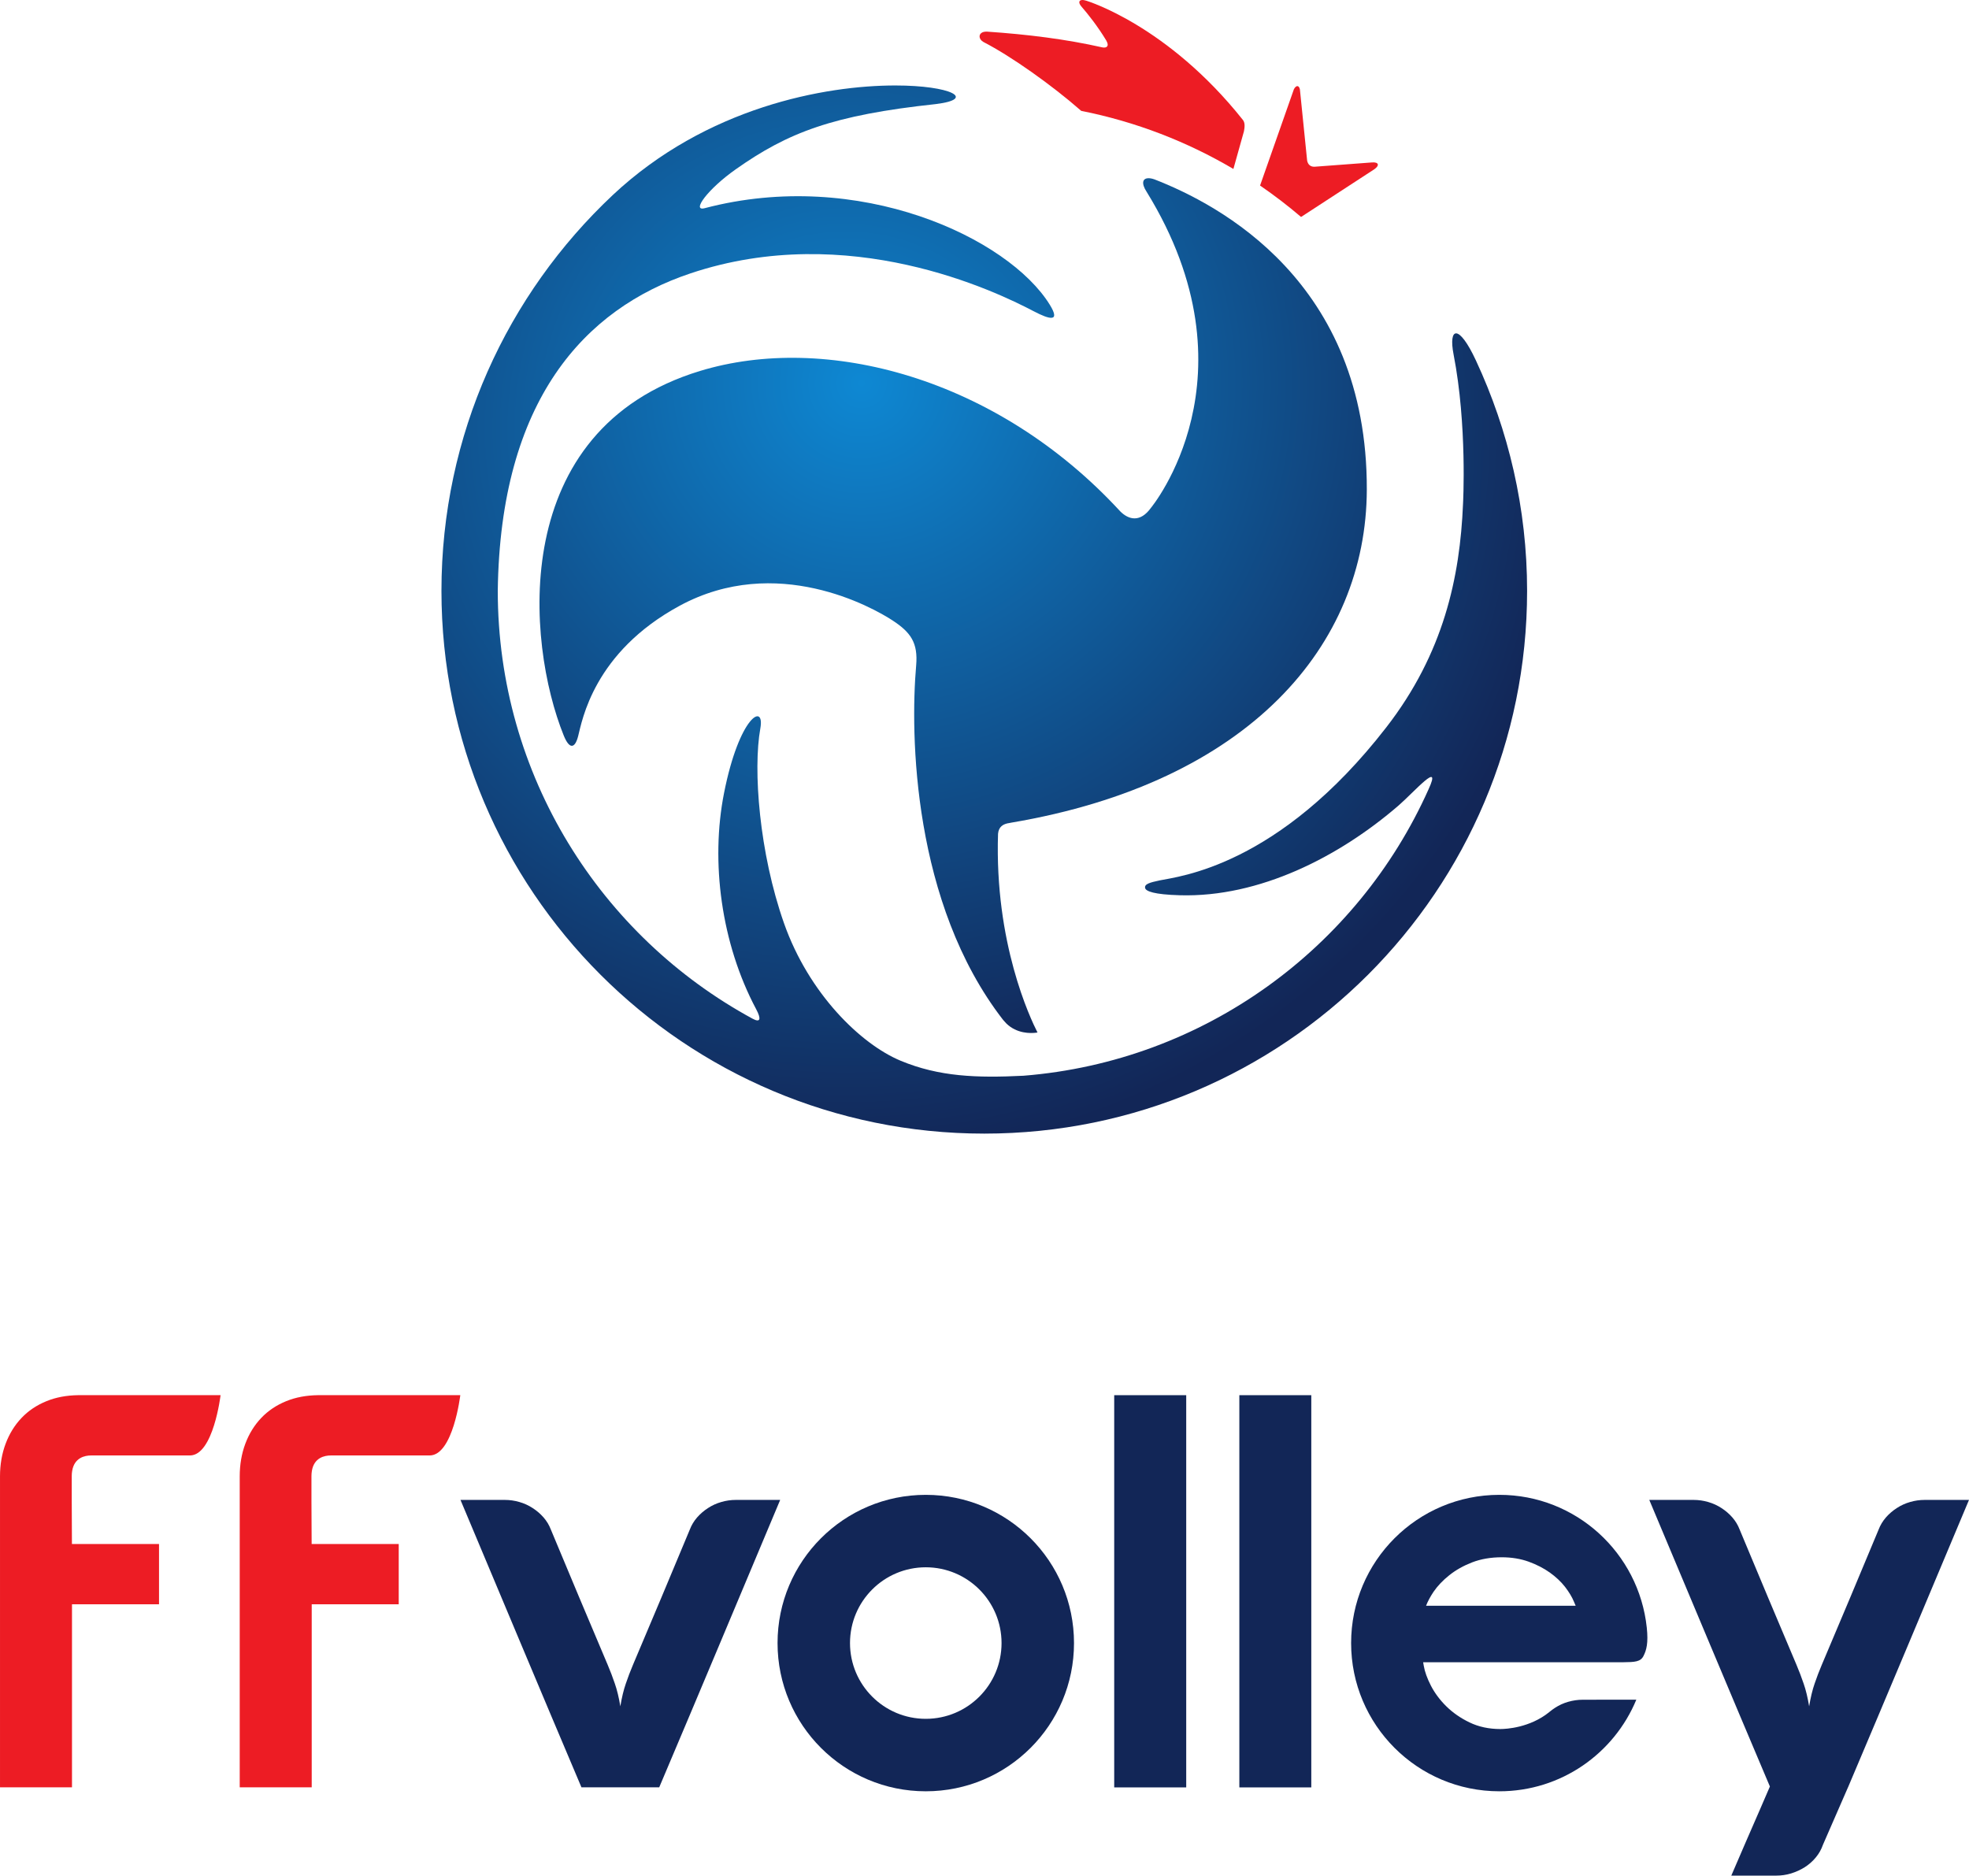
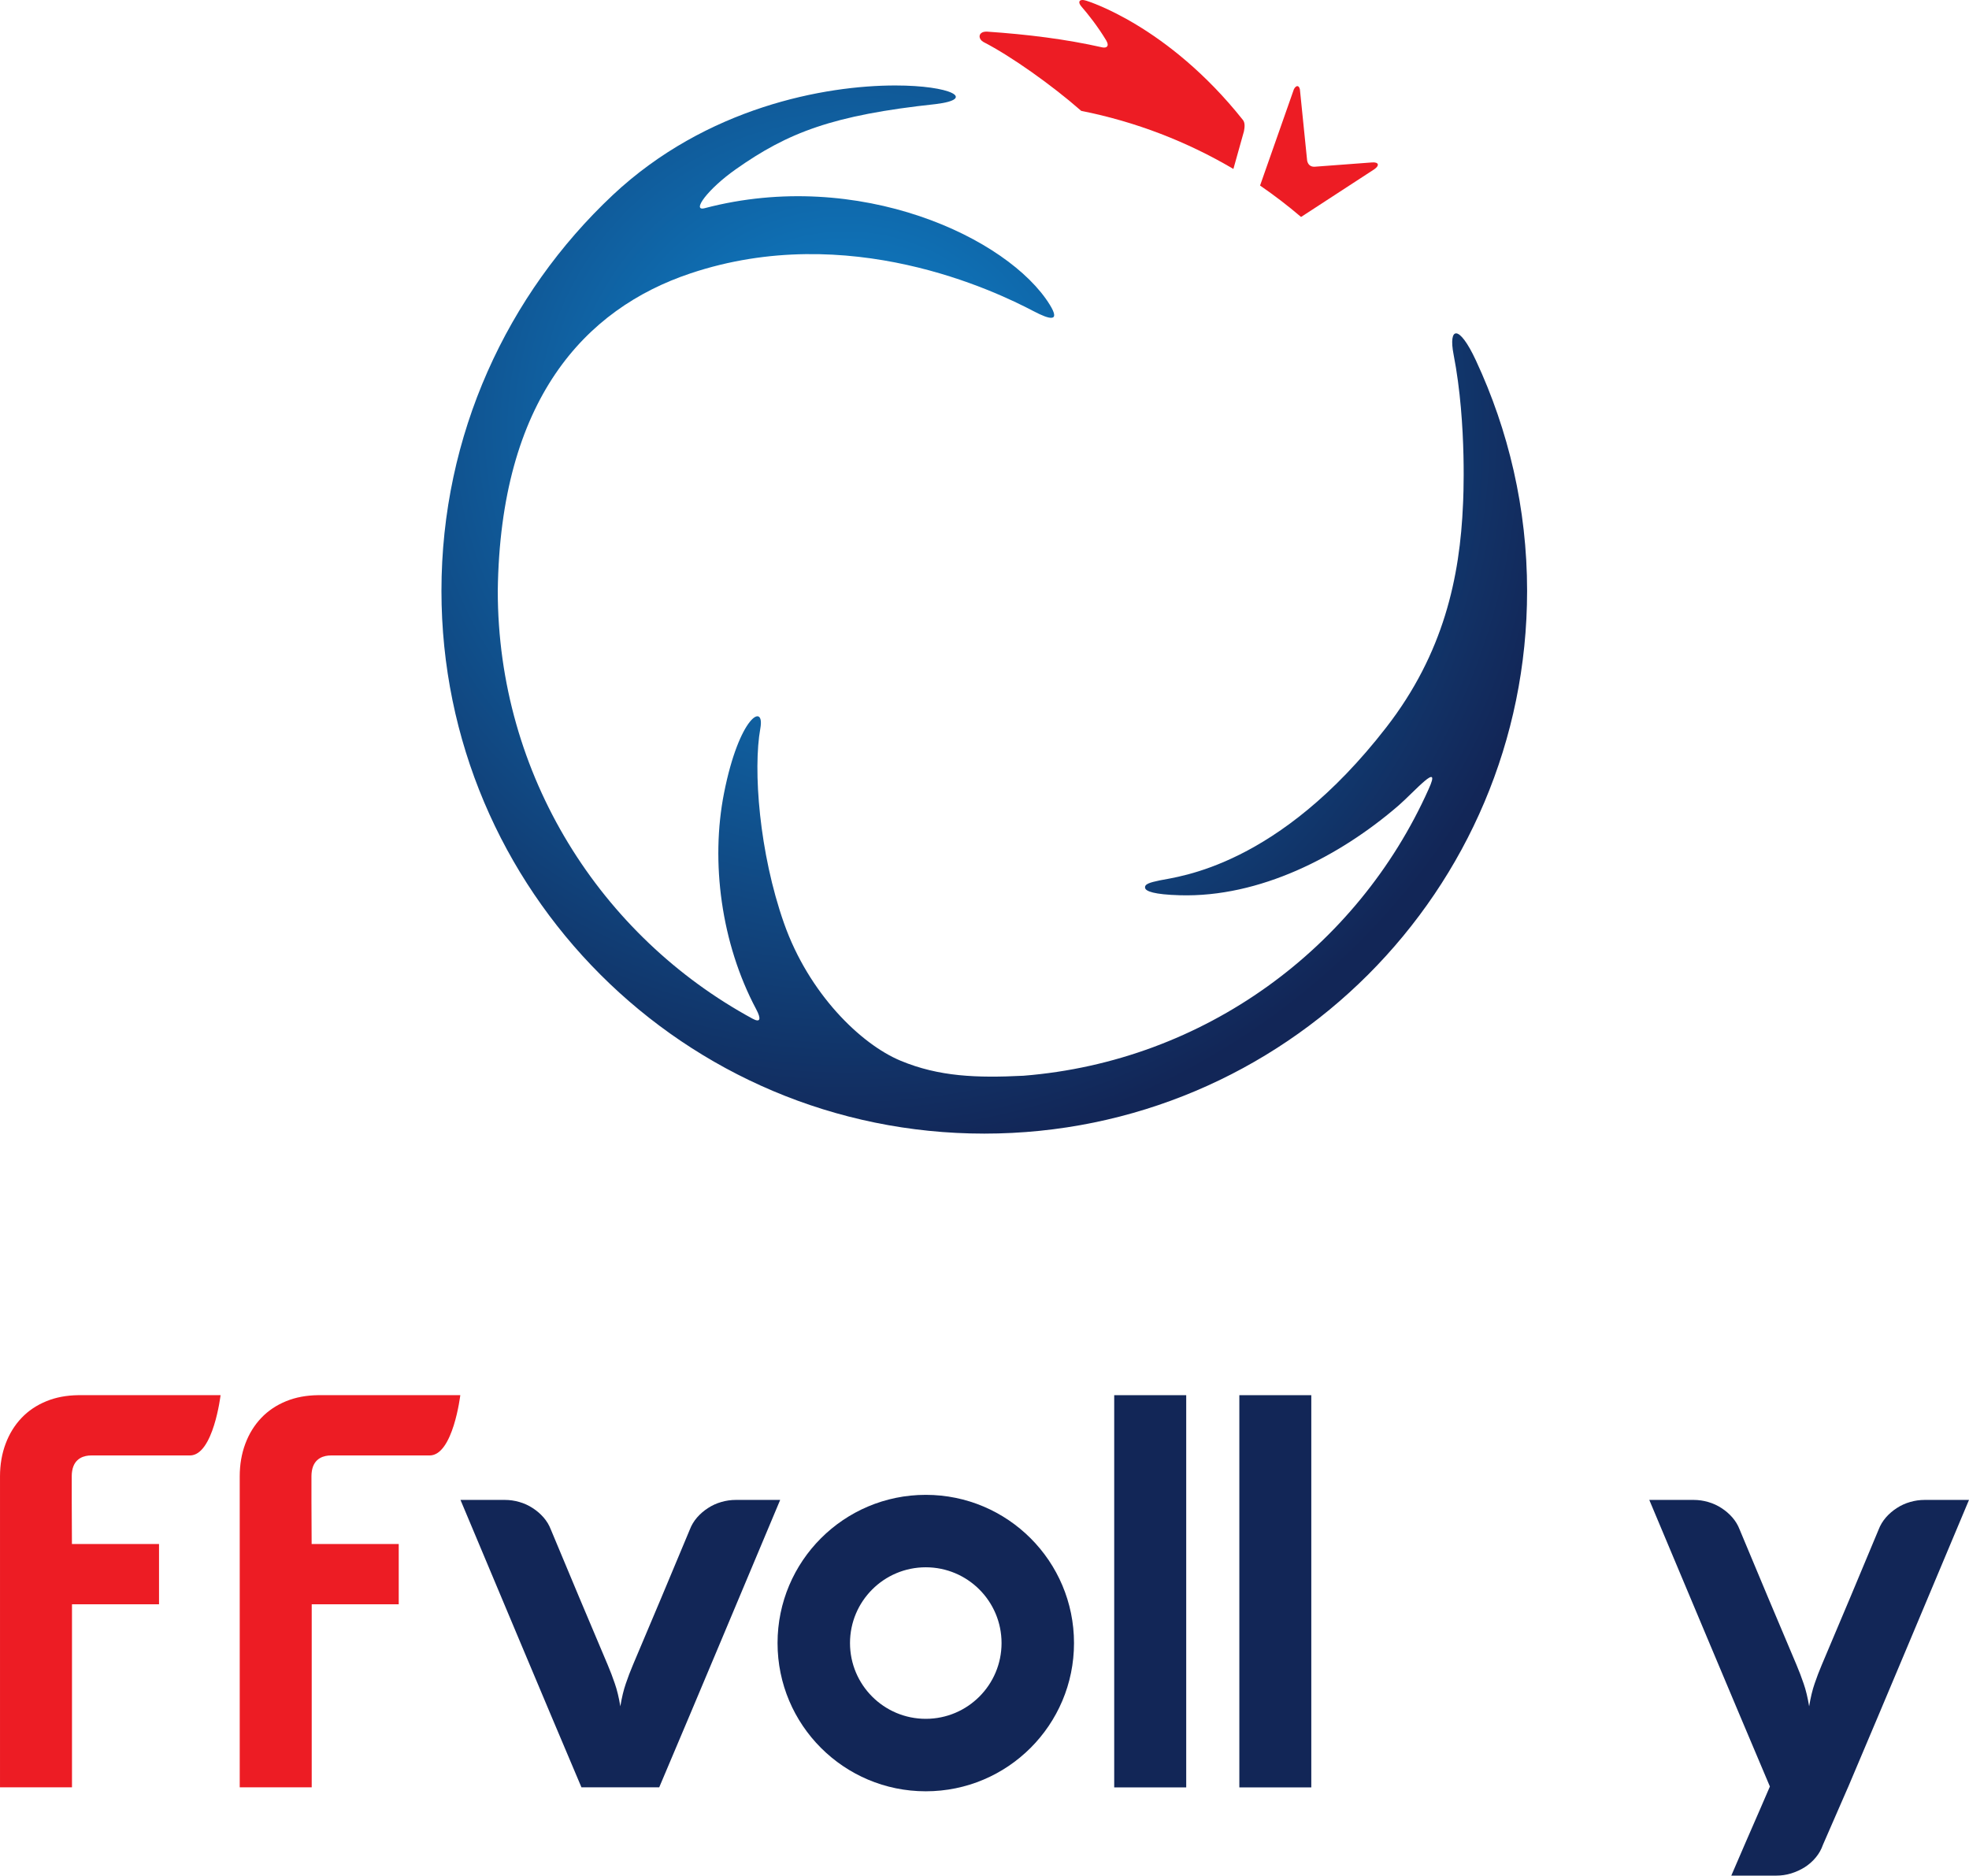
<svg xmlns="http://www.w3.org/2000/svg" xmlns:ns1="http://www.inkscape.org/namespaces/inkscape" xmlns:ns2="http://sodipodi.sourceforge.net/DTD/sodipodi-0.dtd" id="svg2" version="1.1" ns1:version="0.91 r13725" xml:space="preserve" width="419.903" height="400" viewBox="0 0 419.903 400" ns2:docname="Fédération française de Volley logo 2017.svg">
  <defs id="defs6">
    <radialGradient fx="0" fy="0" cx="0" cy="0" r="1" gradientUnits="userSpaceOnUse" gradientTransform="matrix(77.602,0,0,-77.602,128.085,257.156)" spreadMethod="pad" id="radialGradient24">
      <stop style="stop-opacity:1;stop-color:#0e88d3" offset="0" id="stop26" />
      <stop style="stop-opacity:1;stop-color:#122657" offset="1" id="stop28" />
    </radialGradient>
    <clipPath clipPathUnits="userSpaceOnUse" id="clipPath36">
      <path d="m 0,391.251 283.464,0 L 283.464,0 0,0 0,391.251 Z" id="path38" ns1:connector-curvature="0" />
    </clipPath>
    <radialGradient fx="0" fy="0" cx="0" cy="0" r="1" gradientUnits="userSpaceOnUse" gradientTransform="matrix(32.096,-74.387,-74.387,-32.096,126.357,252.09)" spreadMethod="pad" id="radialGradient60">
      <stop style="stop-opacity:1;stop-color:#0e88d3" offset="0" id="stop62" />
      <stop style="stop-opacity:1;stop-color:#122657" offset="1" id="stop64" />
    </radialGradient>
    <clipPath clipPathUnits="userSpaceOnUse" id="clipPath72">
      <path d="m 0,391.251 283.464,0 L 283.464,0 0,0 0,391.251 Z" id="path74" ns1:connector-curvature="0" />
    </clipPath>
    <radialGradient fx="0" fy="0" cx="0" cy="0" r="1" gradientUnits="userSpaceOnUse" gradientTransform="matrix(119.605,0,0,-119.605,188.588,304.005)" spreadMethod="pad" id="radialGradient24-1">
      <stop style="stop-opacity:1;stop-color:#0e88d3" offset="0" id="stop26-3" />
      <stop style="stop-opacity:1;stop-color:#122657" offset="1" id="stop28-9" />
    </radialGradient>
    <radialGradient fx="0" fy="0" cx="0" cy="0" r="1" gradientUnits="userSpaceOnUse" gradientTransform="matrix(32.096,-74.387,-74.387,-32.096,126.357,252.09)" spreadMethod="pad" id="radialGradient60-6">
      <stop style="stop-opacity:1;stop-color:#0e88d3" offset="0" id="stop62-2" />
      <stop style="stop-opacity:1;stop-color:#122657" offset="1" id="stop64-8" />
    </radialGradient>
  </defs>
  <ns2:namedview pagecolor="#ffffff" bordercolor="#666666" borderopacity="1" objecttolerance="10" gridtolerance="10" guidetolerance="10" ns1:pageopacity="0" ns1:pageshadow="2" ns1:window-width="1366" ns1:window-height="705" id="namedview4" showgrid="false" fit-margin-top="0" fit-margin-left="0" fit-margin-right="0" fit-margin-bottom="0" ns1:zoom="1.3648707" ns1:cx="201.56298" ns1:cy="201.05267" ns1:window-x="-8" ns1:window-y="-8" ns1:window-maximized="1" ns1:current-layer="g10" />
  <g id="g10" ns1:groupmode="layer" ns1:label="FFVOLLEY_LOGO_INSTIT_PRINCIPAL_FOND_CLAIR_CMJN" transform="matrix(1.25,0,0,-1.25,-52.076,461.464)">
    <g id="g12">
      <g id="g14">
        <g id="g20">
          <g id="g22" />
        </g>
      </g>
    </g>
    <g id="g32">
      <g id="g34" clip-path="url(#clipPath36)">
        <g id="g40" transform="translate(141.616,294.788)" />
        <g id="g44" transform="translate(176.773,275.42)" />
      </g>
    </g>
    <g id="g68">
      <g id="g70" clip-path="url(#clipPath72)">
        <g id="g76" transform="translate(114.207,133.403)" />
        <g id="g84" transform="translate(245.8,133.403)" />
        <g id="g88" transform="translate(41.412,145.001)" />
        <g id="g92" transform="translate(67.945,145.001)" />
        <g id="g96" transform="translate(190.609,121.684)" />
        <g id="g100" transform="translate(135.232,109.171)" />
      </g>
    </g>
-     <path d="m 237.295,336.427 c 19.374,-31.483 0.723,-53.898 0.723,-53.898 l 0,0 c -1.837,-2.554 -3.796,-2.028 -5.216,-0.623 l 0,0 c -21.149,22.966 -50.389,30.477 -71.72,23.974 l 0,0 c -32.843,-10.006 -29.643,-46.358 -23.247,-62.19 l 0,0 c 0.986,-2.441 1.919,-2.212 2.457,-0.125 l 0,0 c 0.677,2.626 2.625,14.295 17.322,22.259 l 0,0 c 16.487,8.933 32.889,-0.248 36.348,-2.523 l 0,0 c 3.064,-2.013 4.339,-3.781 4,-7.669 l 0,0 c -1.031,-11.781 -0.604,-40.555 14.832,-60.465 l 0,0 c 0.173,-0.168 0.325,-0.385 0.541,-0.598 l 0,0 c 1.817,-1.792 4.198,-1.694 5.029,-1.595 l 0,0 c 0.214,0.026 0.325,0.051 0.299,0.045 l 0,0 c -1.227,2.398 -7.344,15.263 -6.731,33.903 l 0,0 c 0.113,1.15 0.78,1.688 2.002,1.845 l 0,0 c 0.091,0.011 0.162,0.028 0.234,0.048 l 0,0 c 40.597,6.868 60.603,30.255 60.678,56.82 l 0,0 c 0.103,35.537 -25.328,48.687 -36.212,52.927 l 0,0 c -0.393,0.139 -0.737,0.205 -1.022,0.205 l 0,0 c -1.023,0 -1.288,-0.857 -0.318,-2.34" style="fill:url(#radialGradient24-1);stroke:none" id="path30" ns1:connector-curvature="0" />
    <path d="m 209.442,362.006 c 4.732,-2.435 11.617,-7.316 16.683,-11.751 9.297,-1.846 18.045,-5.242 25.96,-9.909 l 1.8,6.424 c 0.12,0.638 0.23,1.426 -0.177,1.937 -12.877,16.197 -26.619,20.305 -26.721,20.345 -0.593,0.196 -1.057,0.145 -1.164,-0.128 -0.08,-0.18 0,-0.456 0.29,-0.814 1.208,-1.39 2.834,-3.442 4.291,-5.858 0.009,-0.022 0.009,-0.043 0.028,-0.071 0.487,-0.838 0.074,-1.241 -0.687,-1.097 -6.279,1.415 -12.712,2.212 -19.714,2.693 -0.341,0.003 -0.62,-0.048 -0.818,-0.153 -0.675,-0.353 -0.527,-1.199 0.231,-1.618" style="fill:#ed1c24;fill-opacity:1;fill-rule:nonzero;stroke:none" id="path42" ns1:connector-curvature="0" />
    <path d="m 263.629,332.155 12.483,8.13 c 0.945,0.65 0.795,1.264 -0.382,1.174 l -9.809,-0.735 c -0.715,-0.018 -1.13,0.399 -1.256,1.053 l -1.233,12.141 c -0.173,0.783 -0.672,0.706 -1.025,0.029 l -5.772,-16.43 c 2.426,-1.668 4.763,-3.456 6.994,-5.362" style="fill:#ed1c24;fill-opacity:1;fill-rule:nonzero;stroke:none" id="path46" ns1:connector-curvature="0" />
    <g transform="matrix(1.541,0,0,1.541,-8.826,-92.341)" id="g48">
      <g id="g50">
        <g id="g56">
          <g id="g58">
            <path d="M 100.597,277.888 C 88.927,266.926 81.636,251.352 81.636,234.076 l 0,0 c 0,-33.191 26.906,-60.095 60.097,-60.095 l 0,0 c 33.188,0 60.096,26.904 60.096,60.095 l 0,0 c 0,9.123 -2.062,17.772 -5.672,25.517 l 0,0 c -1.906,4.091 -3.053,3.657 -2.467,0.649 l 0,0 c 1.527,-7.841 1.045,-16.538 1.045,-16.538 l 0,0 c -0.336,-8.115 -2.14,-16.552 -8.493,-24.741 l 0,0 c -11.956,-15.426 -22.993,-16.507 -25.089,-16.947 l 0,0 c -1.115,-0.235 -1.704,-0.408 -1.614,-0.841 l 0,0 c 0.076,-0.363 0.984,-0.723 3.848,-0.804 l 0,0 c 8.8,-0.252 17.62,4.25 24.187,9.915 l 0,0 c 1.743,1.503 4.886,5.159 3.339,1.803 l 0,0 c -7.849,-17.532 -24.797,-30.102 -44.839,-31.7 l 0,0 c -5.163,-0.259 -9.351,-0.111 -13.603,1.661 l 0,0 c -4.399,1.83 -10.157,7.413 -12.908,15.217 l 0,0 c -2.75,7.806 -3.445,17.019 -2.622,21.581 l 0,0 c 0.52,2.881 -2.328,1.384 -4.018,-7.157 l 0,0 c -1.506,-7.613 -0.323,-16.644 3.552,-23.926 l 0,0 c 0.581,-1.091 0.484,-1.539 -0.4,-1.058 l 0,0 c -16.788,9.119 -28.203,26.912 -28.203,47.369 l 0,0 c 0.271,21.081 9.593,31.22 21.34,35.148 l 0,0 c 17.508,5.855 33.763,-1.974 37.974,-4.185 l 0,0 c 1.835,-0.964 2.994,-1.223 1.802,0.708 l 0,0 c -4.57,7.401 -21.11,15.189 -38.209,10.692 l 0,0 c -1.495,-0.393 0.33,2.112 3.427,4.296 l 0,0 c 5.8,4.093 10.763,6.007 22.162,7.23 l 0,0 c 4.516,0.554 1.687,2.06 -4.483,2.06 l 0,0 c -7.788,0.001 -20.9,-2.398 -31.288,-12.137" style="fill:url(#radialGradient60-6);stroke:none" id="path66" ns1:connector-curvature="0" />
          </g>
        </g>
      </g>
    </g>
    <path d="m 167.199,113.269 c -0.843,0 -1.666,-0.119 -2.472,-0.353 -0.815,-0.231 -1.566,-0.573 -2.264,-1.028 -0.704,-0.452 -1.329,-0.986 -1.873,-1.609 -0.541,-0.623 -0.953,-1.307 -1.238,-2.055 -1.617,-3.89 -3.229,-7.746 -4.833,-11.558 -1.598,-3.815 -3.224,-7.665 -4.88,-11.558 -0.435,-1.026 -0.838,-2.085 -1.208,-3.173 -0.382,-1.09 -0.687,-2.383 -0.937,-3.875 l -0.001,-0.005 -0.001,0.005 c -0.25,1.492 -0.555,2.785 -0.939,3.875 -0.37,1.088 -0.772,2.147 -1.208,3.173 -1.654,3.893 -3.281,7.743 -4.88,11.558 -1.604,3.812 -3.217,7.668 -4.832,11.558 -0.285,0.748 -0.698,1.432 -1.238,2.055 -0.546,0.623 -1.168,1.157 -1.873,1.609 -0.698,0.455 -1.449,0.797 -2.264,1.028 -0.806,0.234 -1.629,0.353 -2.472,0.353 l -7.565,0 c 3.459,-8.221 6.886,-16.394 10.294,-24.515 3.409,-8.126 6.857,-16.297 10.342,-24.518 l 0.001,0 13.267,0 0.002,0 c 3.483,8.221 6.933,16.393 10.342,24.518 3.406,8.121 6.836,16.294 10.294,24.515 l -7.565,0 z" style="fill:#122657;fill-opacity:1;fill-rule:nonzero;stroke:none" id="path78" ns1:connector-curvature="0" />
    <path d="m 231.751,64.221 12.285,0 0,66.916 -12.285,0 0,-66.916 z" style="fill:#122657;fill-opacity:1;fill-rule:nonzero;stroke:none" id="path80" ns1:connector-curvature="0" />
    <path d="m 253.099,64.221 12.275,0 0,66.916 -12.275,0 0,-66.916 z" style="fill:#122657;fill-opacity:1;fill-rule:nonzero;stroke:none" id="path82" ns1:connector-curvature="0" />
    <path d="m 370.018,113.269 c -0.843,0 -1.668,-0.119 -2.474,-0.353 -0.814,-0.231 -1.566,-0.573 -2.264,-1.028 -0.704,-0.452 -1.329,-0.986 -1.873,-1.609 -0.539,-0.623 -0.951,-1.307 -1.238,-2.055 -1.617,-3.89 -3.227,-7.746 -4.832,-11.558 -1.598,-3.815 -3.226,-7.665 -4.88,-11.558 -0.436,-1.026 -0.84,-2.085 -1.21,-3.173 -0.382,-1.09 -0.686,-2.383 -0.936,-3.875 l -0.003,-0.005 0,0.005 c -0.25,1.492 -0.556,2.785 -0.939,3.875 -0.371,1.088 -0.774,2.147 -1.208,3.173 -1.655,3.893 -3.281,7.743 -4.88,11.558 -1.604,3.812 -3.218,7.668 -4.833,11.558 -0.284,0.748 -0.697,1.432 -1.238,2.055 -0.546,0.623 -1.167,1.157 -1.873,1.609 -0.698,0.455 -1.446,0.797 -2.264,1.028 -0.806,0.234 -1.628,0.353 -2.471,0.353 l -7.565,0 c 3.459,-8.221 6.886,-16.394 10.294,-24.515 0,0 10e-4,-0.003 0.003,-0.005 l -0.006,0.005 c 0.094,-0.223 0.19,-0.442 0.284,-0.667 3.298,-7.86 6.634,-15.763 10.001,-23.714 -0.538,-1.242 -1.173,-2.723 -1.706,-3.946 -1.635,-3.738 -3.263,-7.487 -4.878,-11.256 l 7.703,0 c 0.837,0 1.674,0.123 2.503,0.373 0.818,0.254 1.594,0.603 2.309,1.051 0.714,0.453 1.344,1.005 1.885,1.658 0.55,0.653 0.962,1.389 1.241,2.193 l 4.268,9.789 0.005,0 c 3.485,8.221 6.933,16.393 10.343,24.518 3.406,8.121 6.836,16.294 10.294,24.515 l -7.565,0 z" style="fill:#122657;fill-opacity:1;fill-rule:nonzero;stroke:none" id="path86" ns1:connector-curvature="0" />
    <path d="m 55.001,131.144 -0.003,-0.005 c -1.982,-0.028 -3.784,-0.361 -5.394,-1.017 -1.688,-0.686 -3.109,-1.641 -4.272,-2.87 -1.17,-1.231 -2.076,-2.696 -2.711,-4.393 -0.637,-1.695 -0.959,-3.557 -0.959,-5.579 l 0,-3.969 0,-11.58 0,-37.497 12.281,0 0,31.225 14.849,0 0,10.288 -14.859,0 -0.032,7.38 0,3.685 0,0.522 c 0,0.316 0.023,0.598 0.069,0.858 0.359,2.296 2.178,2.662 3.238,2.662 l 16.852,0 c 4.006,0 5.233,10.29 5.233,10.29 l -24.29,0 z" style="fill:#ed1c24;fill-opacity:1;fill-rule:nonzero;stroke:none" id="path90" ns1:connector-curvature="0" />
    <path d="m 95.896,131.144 -0.003,-0.005 c -1.981,-0.028 -3.782,-0.361 -5.394,-1.017 -1.686,-0.686 -3.104,-1.641 -4.272,-2.87 -1.171,-1.231 -2.075,-2.696 -2.711,-4.393 -0.635,-1.695 -0.957,-3.557 -0.957,-5.579 l 0,-3.969 0,-11.58 0,-37.497 12.282,0 0,31.225 14.845,0 0,10.288 -14.858,0 -0.032,7.38 0,3.685 0,0.522 c 0,0.316 0.028,0.598 0.068,0.858 0.359,2.296 2.179,2.662 3.241,2.662 l 16.851,0 c 4.006,0 5.234,10.29 5.234,10.29 l -24.293,0 z" style="fill:#ed1c24;fill-opacity:1;fill-rule:nonzero;stroke:none" id="path94" ns1:connector-curvature="0" />
-     <path d="m 284.954,95.206 c 0.285,0.737 0.694,1.514 1.262,2.366 0.703,1.03 1.618,1.991 2.719,2.861 1.094,0.874 2.406,1.608 3.873,2.178 1.495,0.578 3.197,0.871 5.058,0.871 1.666,0 3.212,-0.253 4.588,-0.749 1.361,-0.493 2.577,-1.121 3.617,-1.859 1.031,-0.738 1.905,-1.558 2.592,-2.438 0.684,-0.892 1.187,-1.72 1.521,-2.532 l 0.296,-0.697 -25.528,0 z m 37.656,-3.721 c -1.349,12.723 -12.076,22.649 -25.152,22.649 -13.965,0 -25.289,-11.321 -25.289,-25.288 0,-13.967 11.324,-25.289 25.289,-25.289 10.545,0 19.574,6.458 23.37,15.632 l -9.138,-0.011 c -0.845,0 -1.668,-0.122 -2.475,-0.351 -0.814,-0.231 -1.564,-0.575 -2.263,-1.031 -0.336,-0.216 -0.653,-0.452 -0.953,-0.701 l -0.014,-0.012 c -0.005,-0.005 -0.011,-0.012 -0.015,-0.017 -3.314,-2.677 -7.356,-2.888 -8.34,-2.888 -1.948,0 -3.721,0.381 -5.26,1.13 -1.529,0.732 -2.854,1.658 -3.961,2.747 -1.105,1.088 -1.982,2.275 -2.629,3.525 -0.632,1.236 -1.047,2.377 -1.219,3.389 l -0.102,0.603 34.056,0 c 2.087,0.02 3.026,0.079 3.525,1.053 0.515,1.005 0.851,2.204 0.57,4.863" style="fill:#122657;fill-opacity:1;fill-rule:nonzero;stroke:none" id="path98" ns1:connector-curvature="0" />
    <path d="m 199.603,75.92 c -7.138,0 -12.927,5.789 -12.927,12.927 0,7.139 5.789,12.927 12.927,12.927 7.139,0 12.928,-5.787 12.928,-12.927 0,-7.138 -5.789,-12.927 -12.928,-12.927 m 0,38.214 c -13.967,0 -25.288,-11.322 -25.288,-25.288 0,-13.969 11.321,-25.289 25.288,-25.289 13.969,0 25.289,11.321 25.289,25.289 0,13.965 -11.321,25.288 -25.289,25.288" style="fill:#122657;fill-opacity:1;fill-rule:nonzero;stroke:none" id="path102" ns1:connector-curvature="0" />
  </g>
</svg>